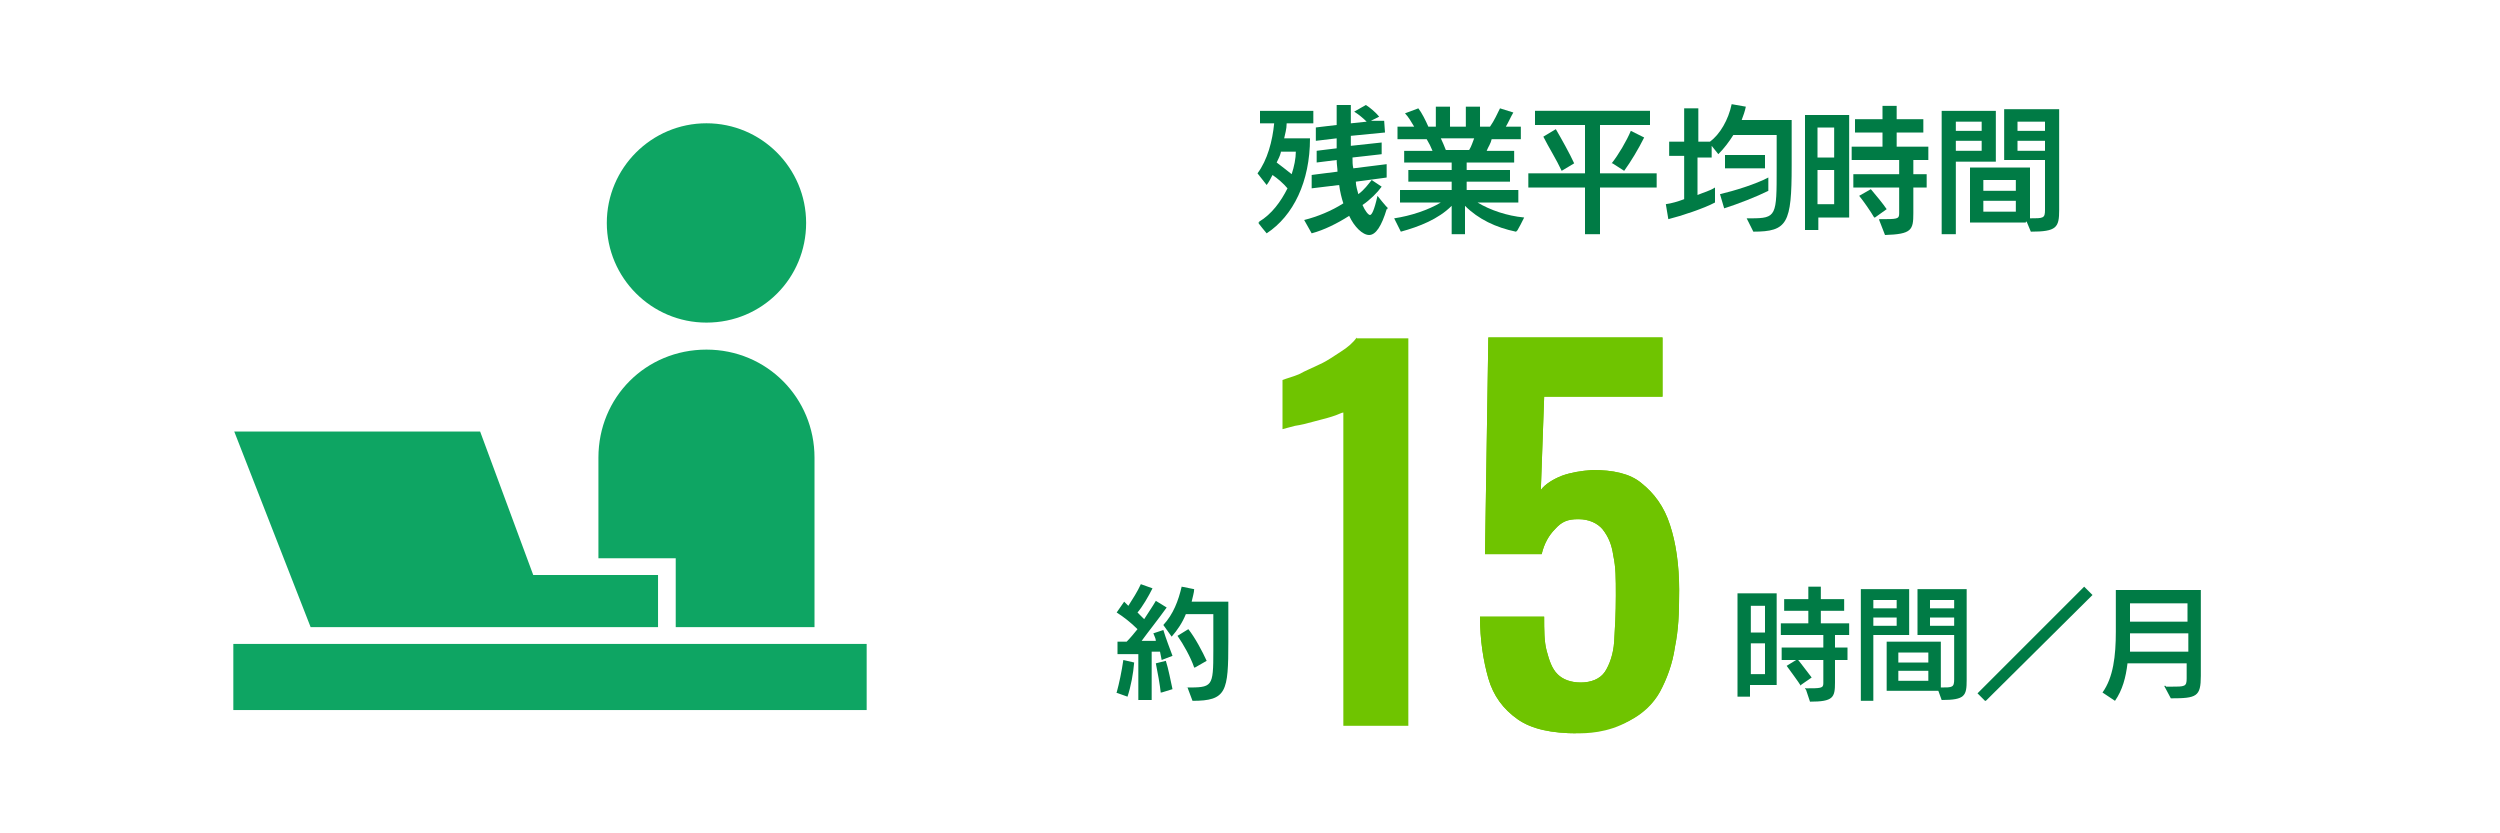
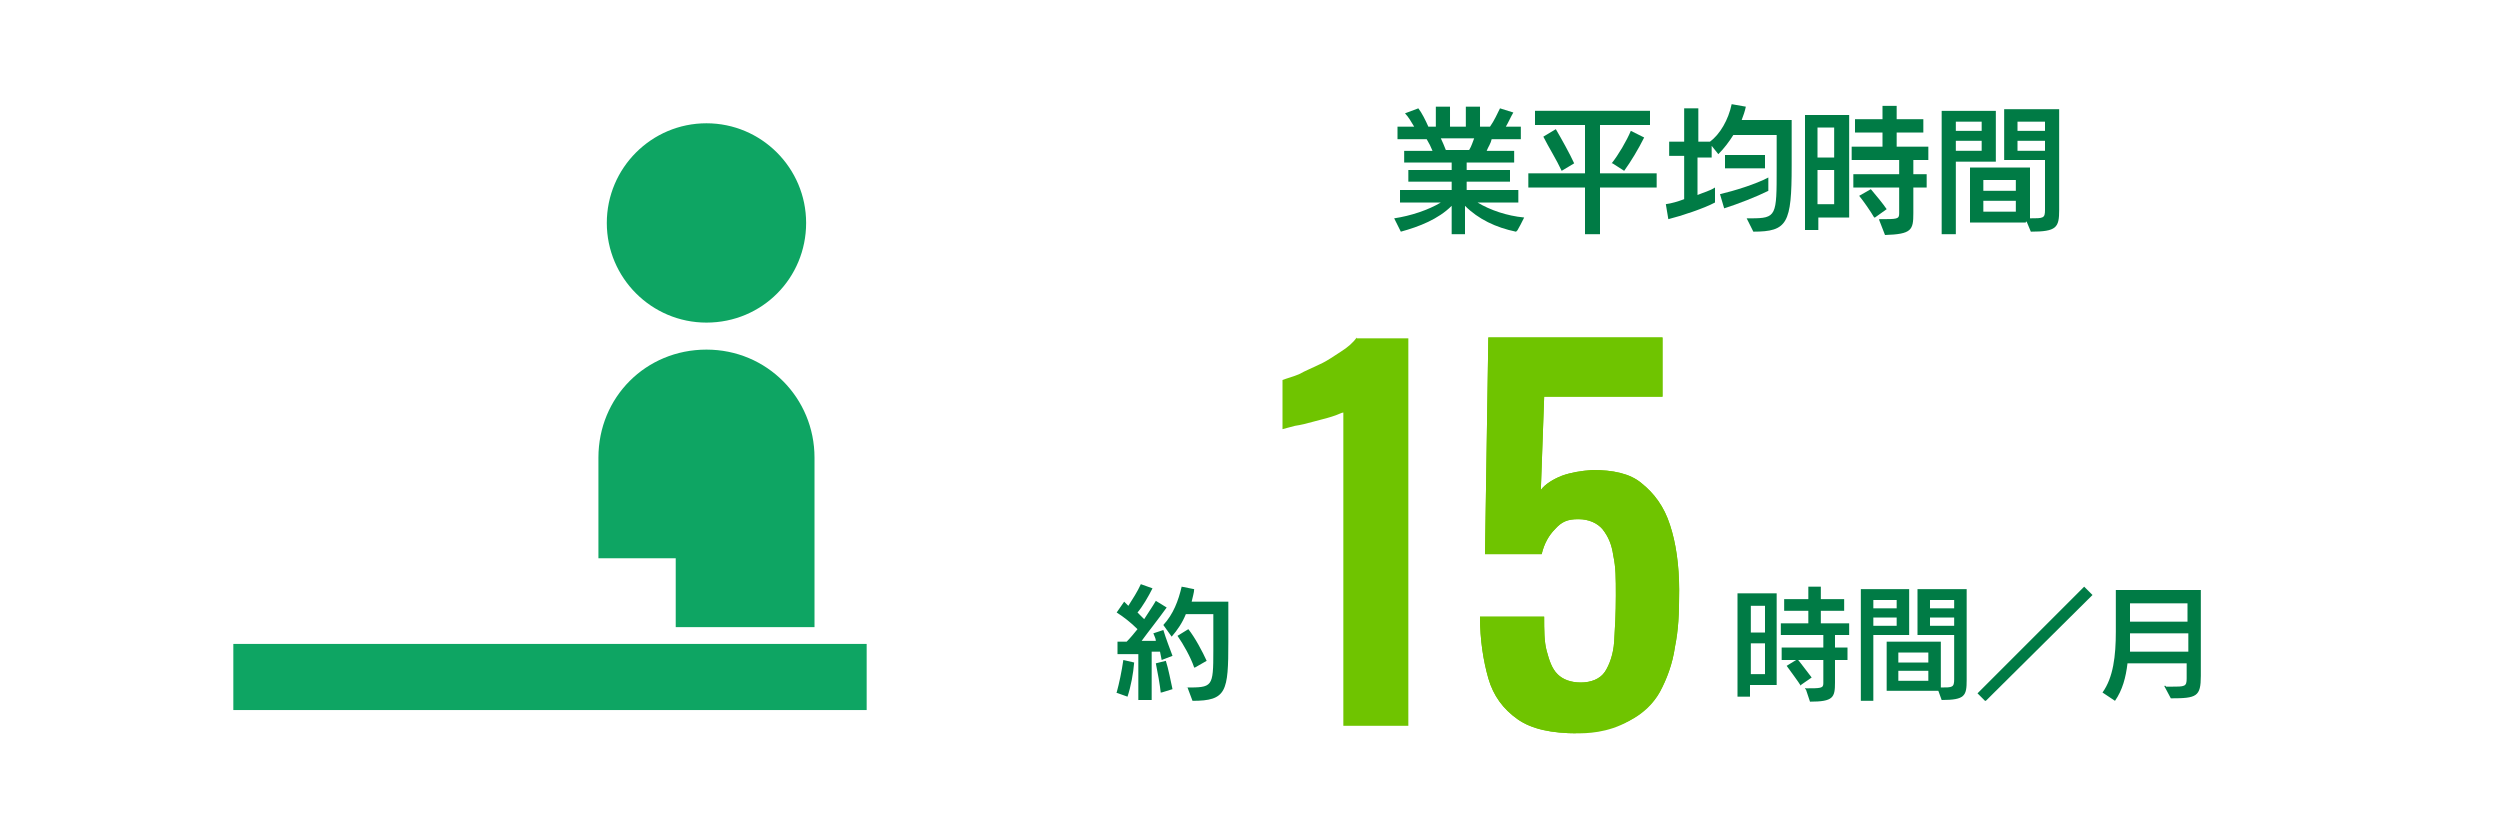
<svg xmlns="http://www.w3.org/2000/svg" id="_レイヤー_1" version="1.1" viewBox="0 0 300 100">
  <defs>
    <style>
      .st0 {
        fill: #0ea563;
      }

      .st1, .st2 {
        fill: #007b45;
      }

      .st3 {
        isolation: isolate;
      }

      .st4, .st5 {
        fill: #6fc400;
      }

      .st4, .st2 {
        display: none;
      }
    </style>
  </defs>
  <g id="_レイヤー_2">
    <g id="img_overtime">
      <g>
        <g class="st3">
          <path class="st1" d="M134,83.1c.3-1.1.6-2.5.8-3.9l1.3.3c-.1,1.3-.4,2.9-.8,4.1l-1.4-.5h.1,0ZM136.6,84.1v-5.6h-2.5v-1.5h1.1c.4-.4.9-1,1.3-1.5-.8-.8-1.7-1.5-2.5-2l.9-1.3.5.5c.5-.8,1.1-1.7,1.5-2.6l1.4.5c-.5,1-1.2,2.2-1.8,2.9l.8.8c.5-.8,1-1.5,1.4-2.2l1.3.8c-1,1.4-2.2,2.9-3,4h1.7c0-.3-.2-.6-.3-.9l1.2-.4c.3,1,.8,2.3,1.1,3.1l-1.3.5-.2-1h-1v5.8h-1.6v.1h0ZM139.3,83.2c-.1-1-.4-2.6-.6-3.6l1.2-.3c.3.9.6,2.5.8,3.4l-1.3.4h-.1v.1h0ZM142.3,82.5c3.2,0,3.3,0,3.3-4.4v-4.4h-3.3c-.4,1-1,1.9-1.7,2.7l-1-1.4c1.2-1.3,1.8-2.9,2.2-4.6l1.5.3c0,.4-.2,1-.3,1.5h4.4v4.8c0,6-.2,7.1-4.3,7.1l-.6-1.6h-.2,0ZM143.3,80.1c-.4-1.2-1.3-2.8-2-3.8l1.3-.8c.8,1,1.7,2.7,2.2,3.8l-1.4.8h-.1Z" />
          <path class="st1" d="M210,82.3v1.3h-1.5v-12.4h4.7v11h-3.3.1v.1ZM211.8,72.7h-1.7v3.2h1.7v-3.2ZM211.8,77.2h-1.7v3.7h1.7v-3.7ZM216.6,82.6c1.9,0,2.2,0,2.2-.6v-2.8h-5v-1.5h5v-1.5h-5.1v-1.4h3.3v-1.5h-2.9v-1.4h2.9v-1.5h1.5v1.5h2.8v1.4h-2.8v1.5h3.4v1.4h-1.7v1.5h1.5v1.5h-1.5v2.7c0,1.8-.2,2.3-3,2.3l-.5-1.5h-.1v-.1h0ZM216.1,82.3c-.3-.5-1.2-1.7-1.7-2.4l1.3-.8c.5.6,1.3,1.7,1.7,2.2l-1.3.9h0v.1Z" />
          <path class="st1" d="M223.3,84.1v-13.4h5.8v5.5h-4.3v7.9h-1.5ZM227.6,72h-2.8v1h2.8v-1ZM227.6,74.1h-2.8v1h2.8v-1ZM232.4,82.9h-6v-5.9h6.5v5.5c1.4,0,1.6,0,1.6-1v-5.3h-4.4v-5.5h5.9v10.9c0,1.9-.2,2.4-3,2.4l-.4-1.1h-.2ZM231.4,78.3h-3.6v1.2h3.6v-1.2ZM231.4,80.5h-3.6v1.2h3.6v-1.2ZM234.5,72h-2.9v1h2.9v-1ZM234.5,74.1h-2.9v1h2.9v-1Z" />
          <path class="st1" d="M238.2,84.1l-.9-.9,12.8-12.8,1,1-12.8,12.7s-.1,0-.1,0Z" />
          <path class="st1" d="M259.9,82.4h.6c1.7,0,1.9,0,1.9-1v-1.8h-7.1c-.2,1.7-.6,3.2-1.5,4.5l-1.5-1c1.3-1.8,1.6-4.4,1.6-7.3v-5h10.2v10.3c0,2.5-.5,2.7-3.6,2.7l-.8-1.5h.2v.1h0ZM262.5,76h-6.9v2.2h7v-2.2h-.1ZM262.5,72.4h-6.9v2.2h6.9v-2.2Z" />
        </g>
        <g class="st3">
-           <path class="st4" d="M161.1,87.3v-37.9c-.2,0-.6.3-1.4.5-.6.2-1.5.4-2.2.6s-1.5.4-2.2.5c-.6.2-1.2.3-1.5.4v-5.9c.5-.2,1.3-.4,2-.7s1.7-.7,2.5-1.2c1-.4,1.7-1,2.5-1.5s1.5-1.1,1.9-1.7h6.1v46.5h-8v.2h.1l.2.2h0Z" />
          <path class="st5" d="M162.8,40.5c-.4.6-1.1,1.2-1.9,1.7s-1.6,1.1-2.5,1.5c-.8.4-1.8.8-2.5,1.2-.7.3-1.5.5-2,.7v5.9c.3-.1.8-.2,1.5-.4.7-.1,1.5-.3,2.2-.5s1.6-.4,2.2-.6c.7-.2,1.2-.5,1.4-.5v37.6h7.8v-46.5h-6.2v-.1Z" />
          <path class="st5" d="M189.3,88c-3.1,0-5.5-.5-7.2-1.7s-2.9-2.8-3.5-4.9-1-4.6-1-7.4h7.7c0,1.6,0,3,.3,4.1s.6,2.1,1.3,2.8,1.6,1,2.8,1,2.3-.4,2.9-1.3,1-2.1,1.1-3.6c.1-1.6.2-3.4.2-5.5s0-3.4-.3-4.8c-.2-1.4-.6-2.3-1.3-3.2-.6-.7-1.6-1.2-2.9-1.2s-2,.3-2.8,1.2c-.7.7-1.3,1.7-1.6,3h-6.8l.4-26h20.9v7.1h-14.2l-.4,11.2c.5-.7,1.5-1.3,2.5-1.7,1.1-.4,2.3-.6,3.7-.7,2.4,0,4.5.4,5.9,1.6,1.5,1.2,2.7,2.8,3.4,5,.7,2.1,1.1,4.8,1.1,7.8s-.1,4.8-.5,6.8c-.3,2.1-1,3.9-1.8,5.4s-2.1,2.7-3.7,3.5c-1.7.8-3.8,1.3-6.4,1.3v.2h.2Z" />
          <path class="st5" d="M189.3,88c-3.1,0-5.5-.5-7.2-1.7s-2.9-2.8-3.5-4.9-1-4.6-1-7.4h7.7c0,1.6,0,3,.3,4.1s.6,2.1,1.3,2.8c.6.6,1.6,1,2.8,1s2.3-.4,2.9-1.3c.5-.8,1-2.1,1.1-3.6.1-1.6.2-3.4.2-5.5s0-3.4-.3-4.8c-.2-1.4-.6-2.3-1.3-3.2-.6-.7-1.6-1.2-2.9-1.2s-2,.3-2.8,1.2c-.7.7-1.3,1.7-1.6,3h-6.8l.4-26h20.9v7.1h-14.2l-.4,11.2c.5-.7,1.5-1.3,2.5-1.7,1.1-.4,2.3-.6,3.7-.7,2.4,0,4.5.4,5.9,1.6,1.5,1.2,2.7,2.8,3.4,5,.7,2.1,1.1,4.8,1.1,7.8s-.1,4.8-.5,6.8c-.3,2.1-1,3.9-1.8,5.4-1.1,1.9-2.7,2.9-3.7,3.5-2.6,1.5-5.2,1.5-6.3,1.5h-.1.2Z" />
        </g>
      </g>
      <g class="st3">
        <path class="st2" d="M151.1,26.6c1.5-.9,2.6-2.4,3.4-4-.5-.6-1.2-1.2-1.8-1.6-.2.4-.4.8-.7,1.2l-1.1-1.4c1.2-1.6,1.8-3.9,2-6h-1.7v-1.5h6.4v1.5h-3.2c0,.7-.2,1.3-.3,1.8h3.1c0,5.2-2,9.3-5.2,11.4,0,0-1.1-1.3-1-1.3h.1v-.1ZM153.7,18.3c-.1.4-.3.8-.5,1.2.5.4,1.2.9,1.8,1.4.3-.9.5-1.9.5-2.7h-1.8v.1ZM166.4,25.1c-.6,2-1.3,3.1-2.1,3.1s-1.8-1-2.4-2.3c-1.4.9-3,1.7-4.5,2.1l-.9-1.6c1.6-.4,3.3-1.1,4.7-2-.2-.6-.4-1.4-.5-2.2l-3.3.4v-1.6c-.1,0,3.1-.4,3.1-.4,0-.4-.1-.9-.1-1.4l-2.4.3v-1.4c-.1,0,2.4-.3,2.4-.3v-1.2l-2.5.3v-1.6c-.1,0,2.5-.3,2.5-.3v-2.4h1.7v2.2l1.9-.2c-.4-.4-1-.9-1.5-1.2l1.4-.8c.5.3,1.2.9,1.6,1.4l-1,.5h1.6c0-.1.1,1.4.1,1.4l-4.1.4v1.2l3.7-.4v1.4c.1,0-3.5.4-3.5.4,0,.5,0,.9.1,1.3l4-.5v1.6c.1,0-3.7.5-3.7.5,0,.5.2,1.1.3,1.5.7-.5,1.2-1.2,1.6-1.7l1.2.8c-.5.7-1.4,1.6-2.3,2.2.3.7.7,1.2.9,1.2s.5-.5.9-2.3l1.2,1.5h-.1v.1h0Z" />
-         <path class="st1" d="M151.1,26.6c1.5-.9,2.6-2.4,3.4-4-.5-.6-1.2-1.2-1.8-1.6-.2.4-.4.8-.7,1.2l-1.1-1.4c1.2-1.6,1.8-3.9,2-6h-1.7v-1.5h6.4v1.5h-3.2c0,.7-.2,1.3-.3,1.8h3.1c0,5.2-2,9.3-5.2,11.4,0,0-1.1-1.3-1-1.3h.1v-.1ZM153.7,18.3c-.1.4-.3.8-.5,1.2.5.4,1.2.9,1.8,1.4.3-.9.5-1.9.5-2.7h-1.8v.1ZM166.4,25.1c-.6,2-1.3,3.1-2.1,3.1s-1.8-1-2.4-2.3c-1.4.9-3,1.7-4.5,2.1l-.9-1.6c1.6-.4,3.3-1.1,4.7-2-.2-.6-.4-1.4-.5-2.2l-3.3.4v-1.6c-.1,0,3.1-.4,3.1-.4,0-.4-.1-.9-.1-1.4l-2.4.3v-1.4c-.1,0,2.4-.3,2.4-.3v-1.2l-2.5.3v-1.6c-.1,0,2.5-.3,2.5-.3v-2.4h1.7v2.2l1.9-.2c-.4-.4-1-.9-1.5-1.2l1.4-.8c.5.3,1.2.9,1.6,1.4l-1,.5h1.6l.1,1.4-4.1.4v1.2l3.7-.4v1.4c.1,0-3.5.4-3.5.4,0,.5,0,.9.1,1.3l4-.5v1.6c.1,0-3.7.5-3.7.5,0,.5.2,1.1.3,1.5.7-.5,1.2-1.2,1.6-1.7l1.2.8c-.5.7-1.4,1.6-2.3,2.2.3.7.7,1.2.9,1.2s.5-.5.9-2.3c0,0,1.1,1.4,1.2,1.4v.2h-.1,0Z" />
        <path class="st2" d="M181.9,27.8c-2.4-.5-4.5-1.5-6.1-3.1v3.4h-1.6v-3.4c-1.6,1.6-3.9,2.5-6.1,3.1l-.8-1.6c2-.3,4.1-1,5.6-1.9h-4.9v-1.5h6.2v-1h-5.2v-1.4h5.2v-.9h-5.7v-1.4h3.4c-.2-.5-.4-.9-.7-1.4h-3.5v-1.5h2c-.3-.5-.7-1.2-1.1-1.6l1.6-.6c.4.5.9,1.5,1.2,2.2h.9v-2.4h1.7v2.4h1.9v-2.4h1.7v2.4h1.2c.5-.7.9-1.6,1.2-2.2l1.6.5c-.3.5-.6,1.2-.9,1.7h1.8v1.5h-3.5c-.1.5-.4.9-.6,1.4h3.3v1.4h-5.7v.9h5.2v1.4h-5.2v1h6.2v1.5h-4.9c1.5.9,3.5,1.6,5.6,1.8l-.8,1.6h-.2v.1h0ZM172.9,16.6c.2.4.4.9.6,1.4h2.8c.3-.5.4-.9.6-1.4h-4.1.1,0Z" />
        <path class="st1" d="M181.9,27.8c-2.4-.5-4.5-1.5-6.1-3.1v3.4h-1.6v-3.4c-1.6,1.6-3.9,2.5-6.1,3.1l-.8-1.6c2-.3,4.1-1,5.6-1.9h-4.9v-1.5h6.2v-1h-5.2v-1.4h5.2v-.9h-5.7v-1.4h3.4c-.2-.5-.4-.9-.7-1.4h-3.5v-1.5h2c-.3-.5-.7-1.2-1.1-1.6l1.6-.6c.4.5.9,1.5,1.2,2.2h.9v-2.4h1.7v2.4h1.9v-2.4h1.7v2.4h1.2c.5-.7.9-1.6,1.2-2.2l1.6.5c-.3.5-.6,1.2-.9,1.7h1.8v1.5h-3.5c-.1.5-.4.9-.6,1.4h3.3v1.4h-5.7v.9h5.2v1.4h-5.2v1h6.2v1.5h-4.9c1.5.9,3.5,1.6,5.6,1.8-.3.6-.6,1.2-.9,1.7q-.133.222,0,0c.3-.5,0,0-.1,0h0ZM172.9,16.6c.2.4.4.9.6,1.4h2.8c.3-.5.4-.9.6-1.4h-4.1.1,0Z" />
        <path class="st1" d="M192,22.5v5.6h-1.8v-5.6h-6.8v-1.7h6.8v-5.8h-6v-1.7h13.8v1.7h-6v5.8h6.8v1.7h-6.8ZM187.4,20.5c-.6-1.3-1.6-2.9-2.2-4.1l1.5-.9c.7,1.2,1.7,3,2.2,4.1l-1.5.9ZM193.4,19.6c.8-1,1.8-2.7,2.3-3.9l1.6.8c-.7,1.4-1.6,2.9-2.4,4l-1.4-.9h-.1Z" />
        <path class="st2" d="M209.5,26.2h.6c3,0,3.1-.3,3.1-6v-4h-5.2c-.5.8-1.1,1.6-1.8,2.3l-.8-1v1.4h-1.7v4.5c.7-.3,1.5-.5,2.1-.9v1.8c-1.3.7-4,1.6-5.6,2l-.3-1.8c.7-.1,1.4-.3,2.2-.6v-5.2h-1.8v-1.7h1.8v-4h1.7v4h1.4c1.2-.9,2.2-2.6,2.6-4.5l1.7.3c-.1.5-.3,1.1-.5,1.6h6v5.5c0,6.9-.5,7.9-4.6,7.9l-.8-1.7h-.1v.1h0ZM212.3,22.9c-1.4.7-3.8,1.6-5.4,2.1l-.5-1.7c1.7-.4,4.3-1.2,5.8-2v1.6h.1,0ZM207,20.2v-1.6h4.8v1.6h-4.8Z" />
        <rect class="st1" x="207" y="18.6" width="4.8" height="1.6" />
        <path class="st1" d="M212.2,21.3c-1.5.8-4.1,1.6-5.8,2l.5,1.7c1.6-.5,3.9-1.4,5.3-2.1v-1.6Z" />
        <path class="st1" d="M209,14.4c.2-.5.4-1.1.5-1.6l-1.7-.3c-.4,1.9-1.4,3.6-2.6,4.5h-1.4v-4h-1.7v4h-1.8v1.7h1.8v5.2c-.8.3-1.5.5-2.2.6l.3,1.8c1.6-.4,4.3-1.3,5.6-2v-1.8c-.6.4-1.4.6-2.1.9v-4.5h1.7v-1.4l.8,1c.7-.7,1.3-1.5,1.8-2.3h5.2v4c0,5.7,0,6-3.1,6h-.5l.8,1.6c4.1,0,4.6-1,4.6-7.9v-5.5h-6Z" />
        <path class="st1" d="M218.2,26.1v1.5h-1.6v-13.8h5.3v12.3h-3.7ZM220.1,15.3h-2v3.6h2s0-3.6,0-3.6ZM220.1,20.4h-2v4.1h2v-4.1ZM225.5,26.3c2.2,0,2.4,0,2.4-.7v-3.1h-5.5v-1.6h5.5v-1.7h-5.7v-1.6h3.7v-1.7h-3.3v-1.6h3.3v-1.6h1.7v1.6h3.2v1.6h-3.2v1.7h3.8v1.6h-1.8v1.7h1.6v1.6h-1.6v3.1c0,2-.2,2.5-3.4,2.6l-.7-1.8h0v-.1ZM224.9,26.1c-.4-.7-1.3-2-1.8-2.6l1.4-.8c.6.7,1.5,1.8,1.9,2.4l-1.4,1h-.1,0Z" />
        <path class="st1" d="M233,28.1v-14.8h6.5v6.1h-4.8v8.7s-1.7,0-1.7,0ZM237.8,14.6h-3.1v1.1h3.1v-1.1ZM237.8,16.9h-3.1v1.2h3.1v-1.2ZM243.1,26.7h-6.7v-6.6h7.2v6.1c1.6,0,1.8,0,1.8-1v-6h-4.9v-6.1h6.6v12.1c0,2.1-.3,2.6-3.4,2.6l-.5-1.2h-.1v.1h0ZM242,21.6h-4v1.3h3.9v-1.3h.1ZM242,24.1h-4v1.3h3.9v-1.3h.1ZM245.4,14.6h-3.3v1.1h3.3v-1.1ZM245.4,16.9h-3.3v1.2h3.3v-1.2Z" />
      </g>
    </g>
    <g id="_グループ_29">
      <path id="_パス_49" class="st0" d="M84.776,38.712c6.706,0,11.959-5.365,11.959-11.959s-5.365-11.959-11.959-11.959-11.959,5.365-11.959,11.959,5.365,11.959,11.959,11.959h0Z" />
      <rect id="_長方形_175" class="st0" x="28" y="77.271" width="76" height="7.935" />
      <path id="_パス_50" class="st0" d="M81.088,75.259h16.653v-20.341c0-7.153-5.7-12.965-12.965-12.965s-12.965,5.7-12.965,12.965h0v12.071h9.276v8.271h0Z" />
-       <path id="_パス_51" class="st0" d="M46.888,75.259h32.076v-6.259h-14.976l-6.371-17.212h-29.506l9.165,23.471s9.612,0,9.612,0Z" />
    </g>
  </g>
</svg>